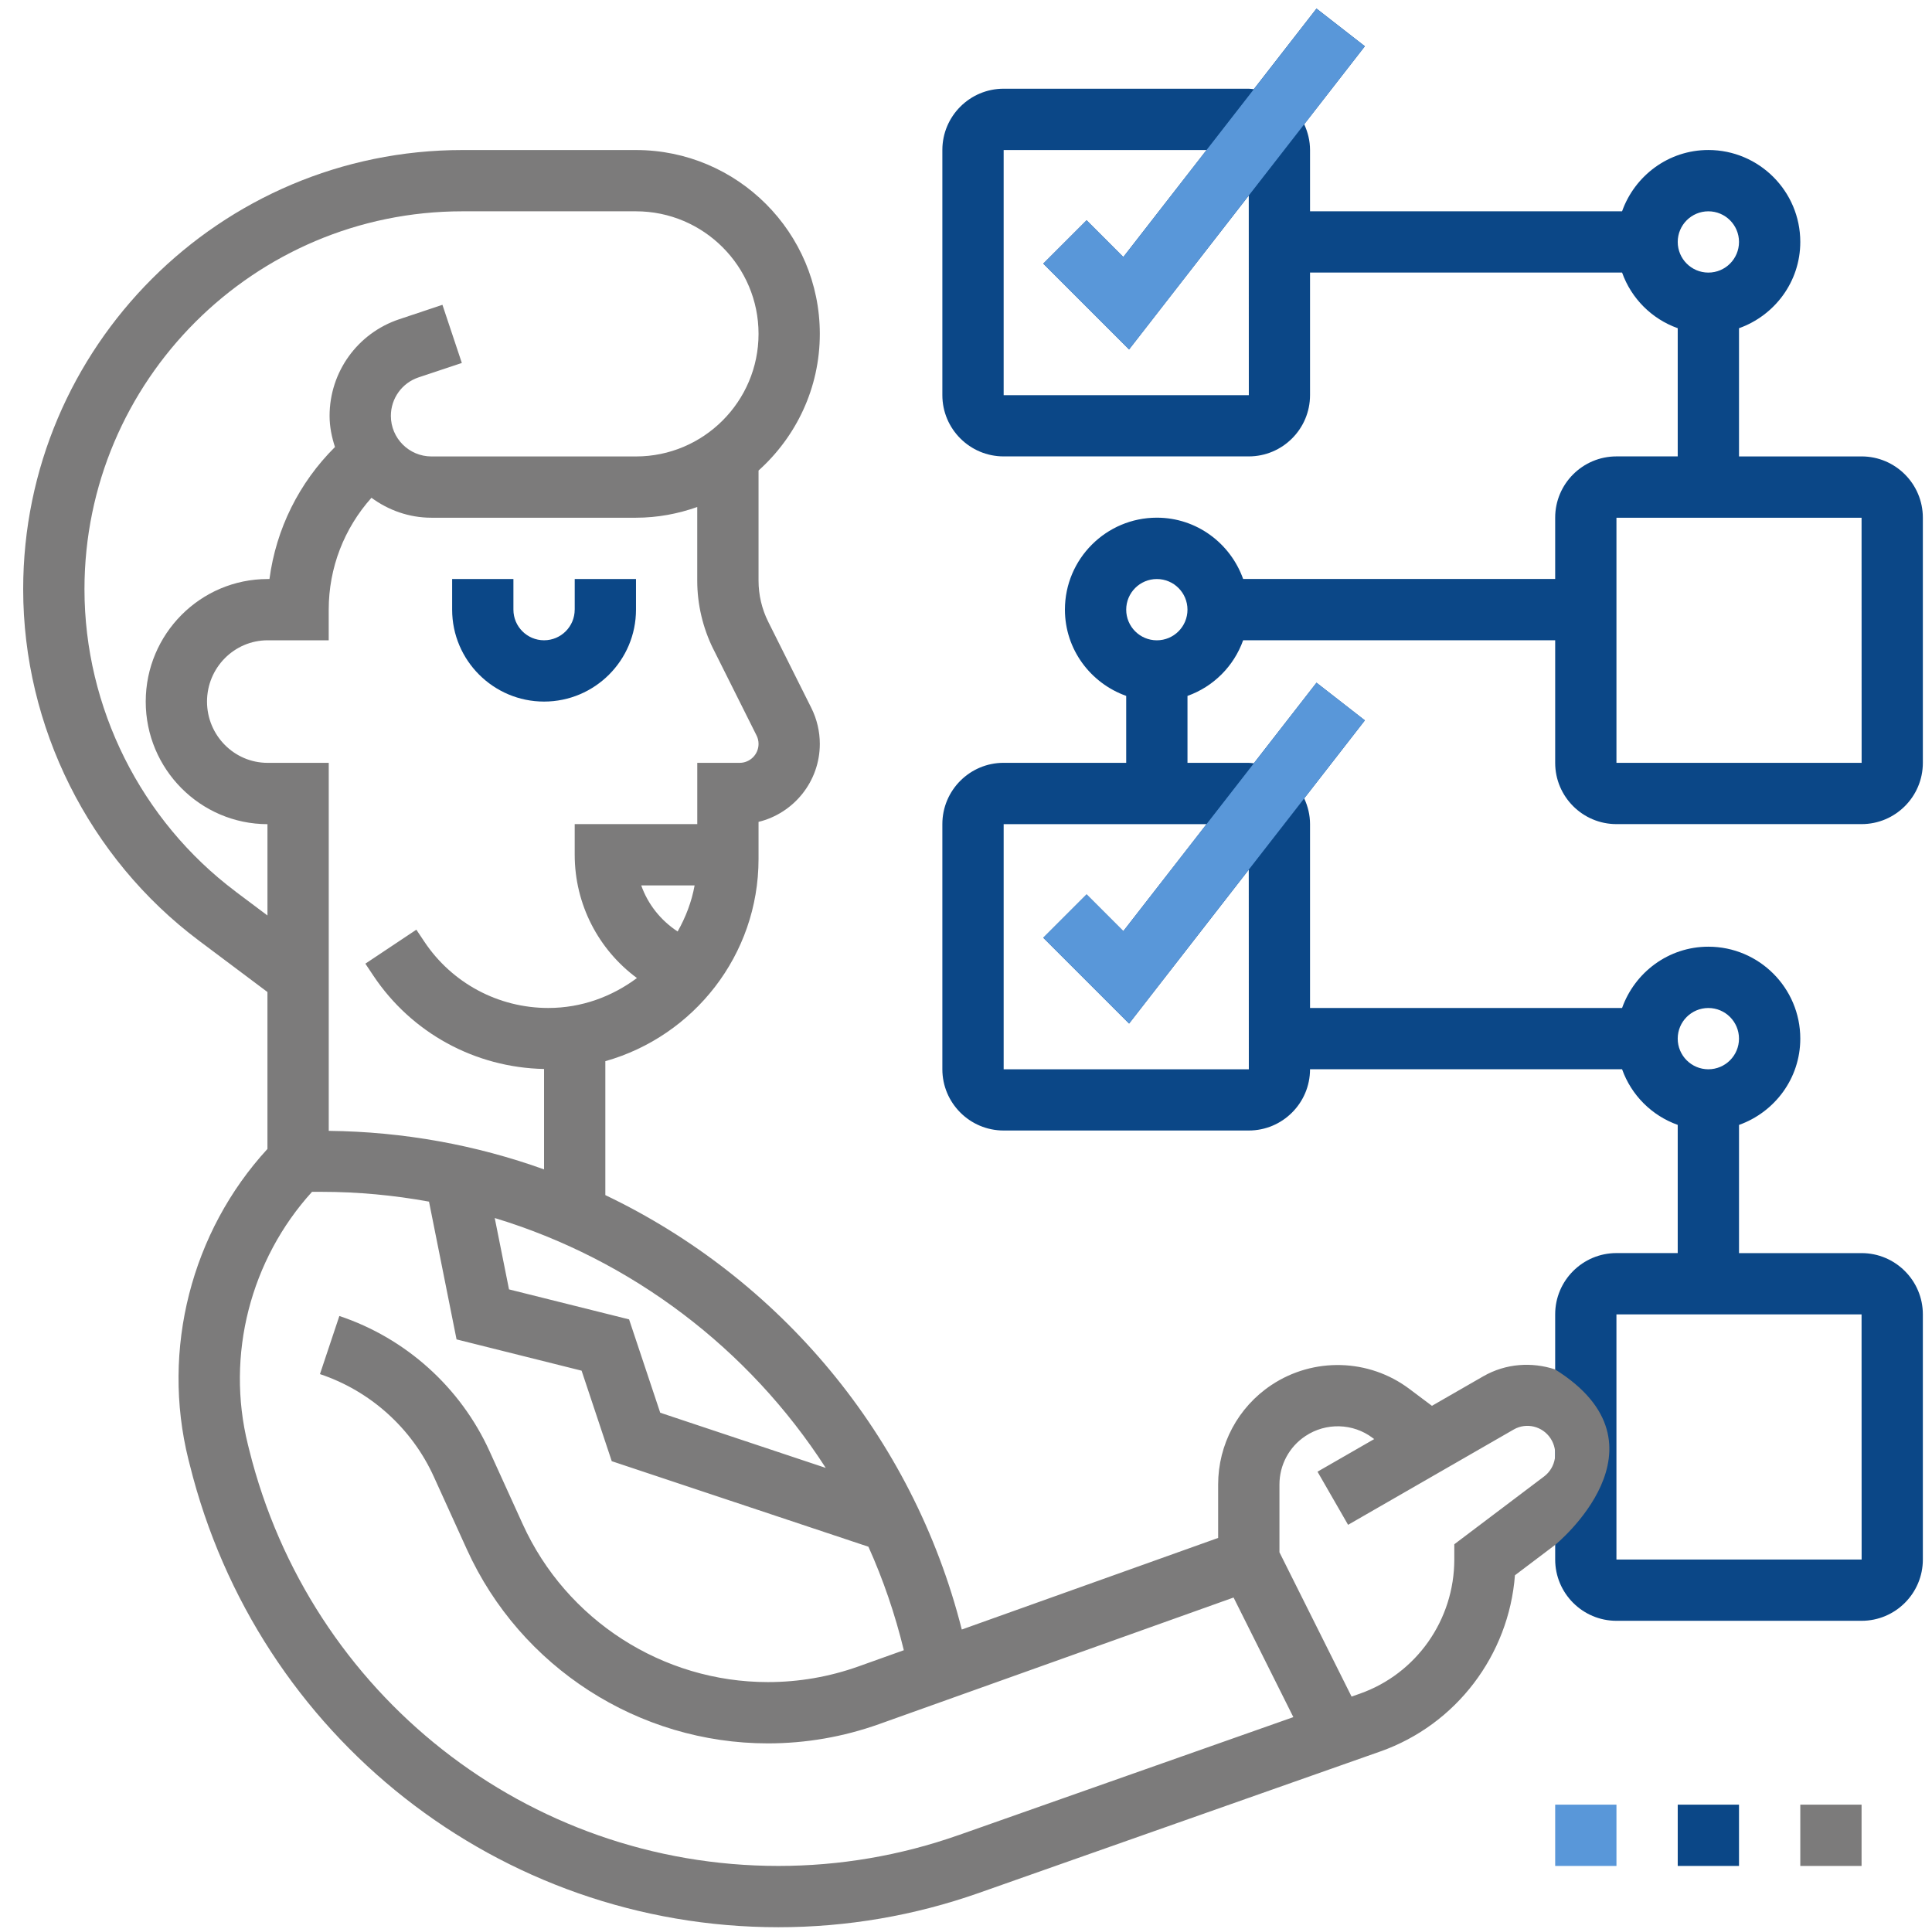
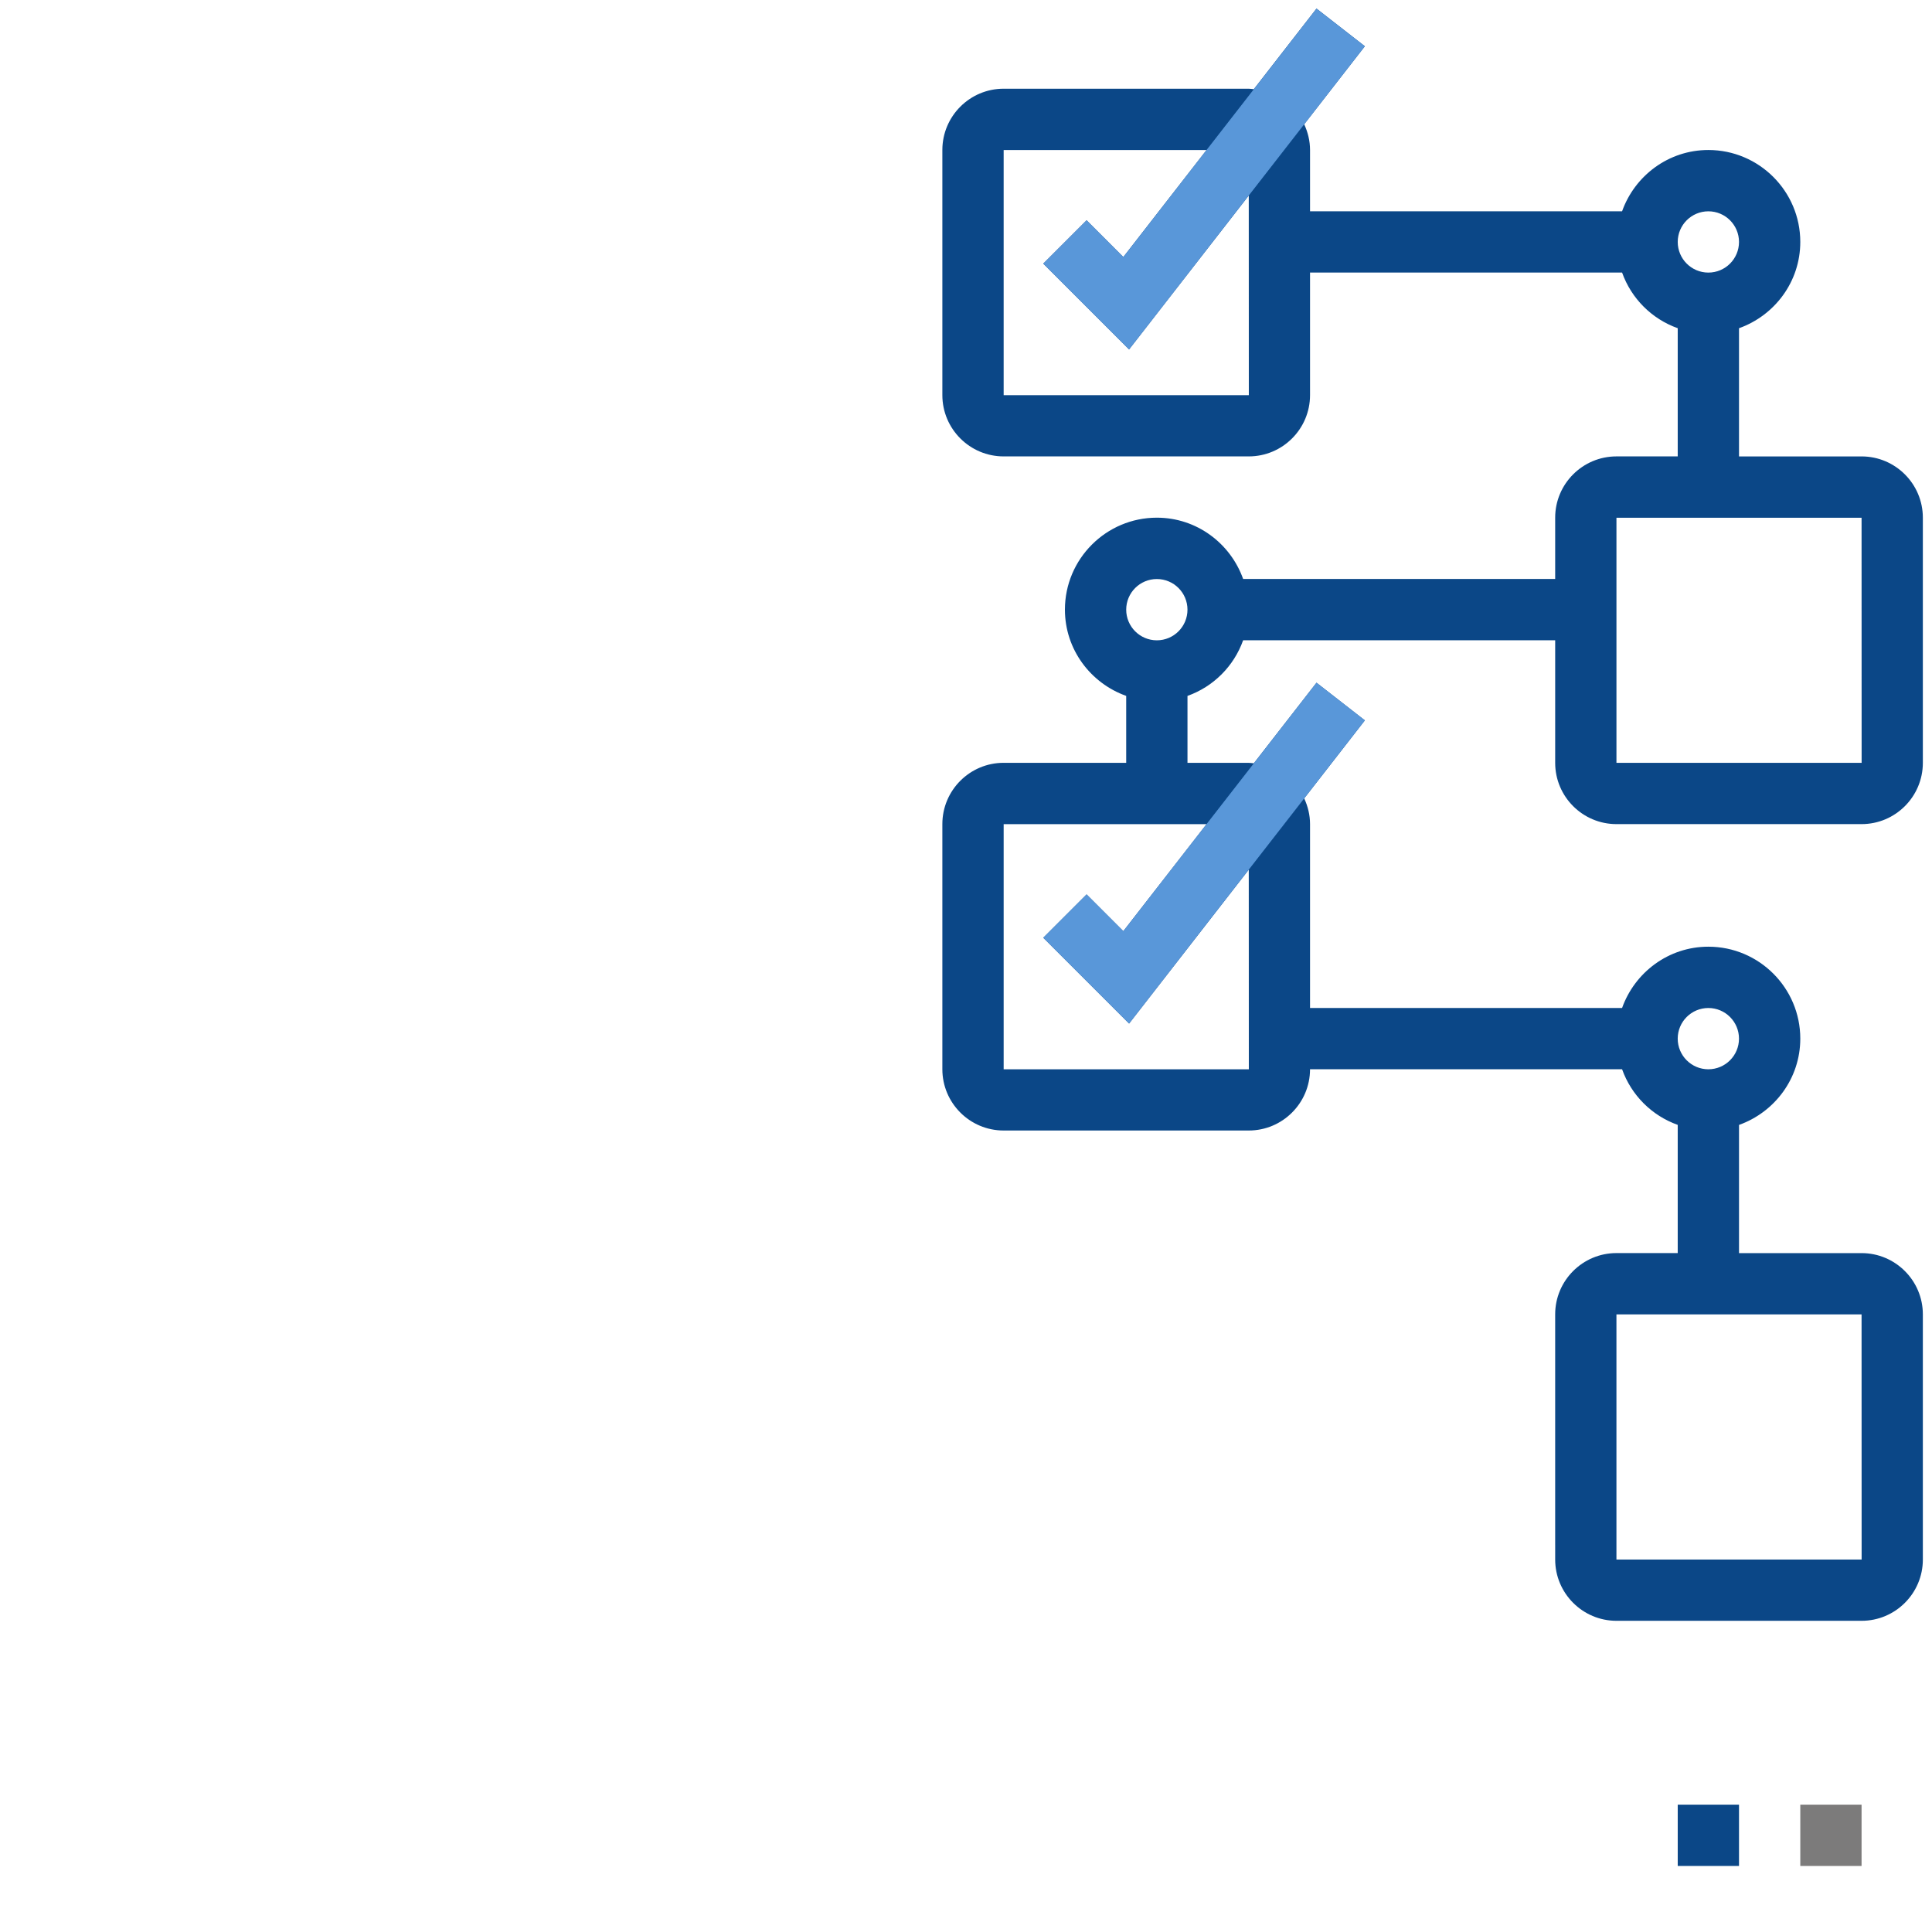
<svg xmlns="http://www.w3.org/2000/svg" id="Layer_10" viewBox="0 0 123.6 123.414">
-   <path d="M36.766,39c0,1.082-.878,1.96-1.96,1.96s-1.96-.878-1.96-1.96v-1.96h-3.92v1.96c0,3.242,2.638,5.881,5.881,5.881s5.881-2.638,5.881-5.881v-1.96h-3.92v1.96Z" style="fill:#0b4787;" />
  <path d="M99.493,98.827v.939c0,2.162,1.758,3.92,3.92,3.92h15.682c2.162,0,3.92-1.758,3.92-3.92v-15.682c0-2.162-1.758-3.92-3.92-3.92h-7.841v-8.201c2.276-.812,3.92-2.968,3.92-5.52,0-3.242-2.638-5.881-5.881-5.881-2.552,0-4.708,1.645-5.52,3.92h-19.963v-11.761c0-.59-.141-1.145-.374-1.647l3.881-4.991-3.093-2.409-4.011,5.157c-.108-.008-.214-.031-.323-.031h-3.92v-4.281c1.66-.592,2.968-1.899,3.56-3.56h19.963v7.841c0,2.162,1.758,3.92,3.92,3.92l0-0h15.682c2.162,0,3.92-1.758,3.92-3.92v-15.682c0-2.162-1.758-3.92-3.92-3.92h-7.841v-8.201c2.276-.812,3.92-2.968,3.92-5.52,0-3.242-2.638-5.881-5.881-5.881-2.552,0-4.708,1.645-5.52,3.92h-19.963v-3.92c0-.59-.141-1.145-.374-1.647l3.881-4.991-3.093-2.409-4.011,5.157c-.108-.008-.214-.031-.323-.031h-15.682c-2.162,0-3.92,1.758-3.92,3.92v15.682c0,2.162,1.758,3.92,3.92,3.92h15.682c2.162,0,3.92-1.758,3.92-3.92v-7.841h19.963c.592,1.66,1.899,2.968,3.56,3.56v8.201h-3.92c-2.162,0-3.92,1.758-3.92,3.92v3.92h-19.963c-.812-2.276-2.968-3.92-5.52-3.92-3.242,0-5.881,2.638-5.881,5.881,0,2.552,1.645,4.708,3.92,5.52v4.281h-7.841c-2.162,0-3.92,1.758-3.92,3.92v15.682c0,2.162,1.758,3.92,3.92,3.92h15.682c2.162,0,3.92-1.758,3.92-3.92h19.963c.592,1.66,1.899,2.968,3.56,3.56v8.201h-3.92c-2.162,0-3.92,1.758-3.92,3.92v14.743ZM64.209,25.279V9.597h12.98l-5.324,6.845-2.35-2.35-2.772,2.772,5.49,5.49,7.657-9.846,.004,12.771-15.685-0Zm45.084-11.761c1.082,0,1.96,.878,1.96,1.96s-.878,1.96-1.96,1.96-1.96-.878-1.96-1.96,.878-1.96,1.96-1.96Zm-5.881,19.602h15.682l.004,15.682h-15.685v-15.682Zm15.685,66.647h-15.685v-15.682h15.682l.004,15.682Zm-9.805-35.283c1.082,0,1.96,.878,1.96,1.96s-.878,1.96-1.96,1.96-1.96-.878-1.96-1.96,.878-1.96,1.96-1.96Zm-37.059,.996l7.657-9.846,.004,12.771h-15.685v-15.682h12.98l-5.324,6.845-2.35-2.35-2.772,2.772,5.491,5.49Zm1.776-24.518c-1.082,0-1.96-.878-1.96-1.96s.878-1.96,1.96-1.96,1.96,.878,1.96,1.96-.878,1.96-1.96,1.96Z" style="fill:#0b4787;" />
  <path d="M83.437,51.075l3.881-4.991-3.093-2.409-4.011,5.157-3.025,3.889-5.324,6.845-2.35-2.35-2.772,2.772,5.491,5.49,7.657-9.846,3.546-4.557Zm0-43.124l3.881-4.991-3.093-2.409-4.011,5.157-3.025,3.889-5.324,6.845-2.35-2.35-2.772,2.772,5.49,5.49,7.657-9.846,3.546-4.557Z" style="fill:#5997d9;" />
-   <path d="M99.493,115.448h3.92v3.92h-3.92v-3.92Z" style="fill:#5997d9;" />
  <path d="M107.333,115.448h3.92v3.92h-3.92v-3.92Z" style="fill:#0b4787;" />
  <path d="M115.174,115.448h3.92v3.92h-3.92v-3.92Z" style="fill:#7c7b7b;" />
-   <path d="M99.493,87.607c-1.488-.492-3.158-.392-4.606,.441l-3.279,1.886-1.443-1.082c-2.587-1.945-6.139-2.041-8.831-.245-2.131,1.419-3.403,3.799-3.403,6.363v3.415l-16.401,5.859c-3.144-12.426-11.685-22.478-22.803-27.79v-8.568c5.647-1.596,9.801-6.784,9.801-12.935v-2.374c2.246-.547,3.92-2.576,3.92-4.989,0-.792-.188-1.588-.541-2.295l-2.758-5.514c-.408-.812-.621-1.721-.621-2.629v-7.049c2.399-2.154,3.92-5.269,3.92-8.742,0-6.486-5.275-11.761-11.761-11.761h-11.108C14.087,9.597,1.483,22.201,1.483,37.693c0,8.797,4.203,17.201,11.238,22.478l4.389,3.291v10.038c-4.865,5.296-6.804,12.826-5.057,19.863l.084,.327c4.328,17.428,19.814,29.599,37.659,29.599,4.379,0,8.695-.739,12.827-2.193l25.675-9.048c4.863-1.713,8.229-6.167,8.621-11.275l2.574-1.945s7.797-6.342,0-11.22Zm-46.666,6.298l-10.589-3.53-1.992-5.971-7.682-1.919-.913-4.565c8.746,2.652,16.258,8.352,21.176,15.985Zm-11.804-37.263h3.415c-.192,1.059-.574,2.041-1.086,2.948-1.08-.708-1.903-1.739-2.329-2.948Zm4.618-15.109l2.758,5.514c.086,.167,.129,.355,.129,.543,0,.668-.543,1.211-1.211,1.211h-2.709v3.92h-7.841v1.96c0,3.174,1.523,6.073,3.981,7.886-1.59,1.186-3.54,1.915-5.671,1.915-3.195,0-6.161-1.588-7.931-4.244l-.51-.764-3.262,2.174,.51,.764c2.45,3.675,6.52,5.884,10.922,5.973v6.424c-4.334-1.558-8.976-2.413-13.774-2.466v-23.542h-3.909c-2.139,0-3.879-1.758-3.879-3.92s1.741-3.92,3.879-3.92h3.907v-1.96c0-2.682,.988-5.202,2.734-7.157,1.08,.792,2.399,1.276,3.836,1.276h13.086c1.376,0,2.691-.251,3.92-.686v4.716c0,1.511,.359,3.028,1.033,4.383l-0-0Zm-30.567,15.501c-6.055-4.54-9.67-11.771-9.67-19.341,0-13.331,10.844-24.175,24.175-24.175h11.108c4.324,0,7.841,3.517,7.841,7.841s-3.517,7.841-7.841,7.841h-13.086c-1.431,0-2.595-1.164-2.595-2.595,0-1.119,.714-2.111,1.776-2.464l2.764-.921-1.241-3.72-2.764,.923c-2.664,.888-4.456,3.372-4.456,6.182,0,.7,.139,1.36,.345,1.992-2.297,2.282-3.766,5.236-4.191,8.445h-.116c-4.301,0-7.8,3.517-7.8,7.841,0,4.318,3.491,7.833,7.788,7.841v5.841l-2.039-1.529Zm46.249,60.362c-3.713,1.309-7.592,1.972-11.526,1.972-16.042,0-29.963-10.948-33.856-26.629l-.082-.329c-1.421-5.726,.167-11.836,4.103-16.166h.61c2.339,0,4.636,.22,6.874,.627l1.762,8.813,8,2.001,1.929,5.79,16.421,5.473c.947,2.107,1.705,4.318,2.264,6.62l-2.901,1.037c-1.866,.665-3.816,1.002-5.794,1.002-6.739,0-12.896-3.964-15.685-10.101l-2.123-4.669c-1.852-4.079-5.355-7.233-9.609-8.65l-1.241,3.717c3.225,1.076,5.877,3.466,7.282,6.557l2.123,4.669c3.424,7.533,10.981,12.398,19.253,12.398,2.429,0,4.822-.416,7.114-1.233l22.677-8.098,3.824,7.651-21.417,7.549Zm37.455-22.94l-5.739,4.334v.976c0,3.862-2.427,7.31-6.041,8.582l-.531,.186-4.614-9.231v-4.334c0-1.251,.619-2.409,1.66-3.101,1.313-.874,3.044-.831,4.303,.12l.098,.073-3.626,2.086,1.956,3.399,10.601-6.1c.804-.461,1.833-.212,2.348,.565,.529,.796,.347,1.872-.414,2.446Z" style="fill:#7c7b7b;" />
</svg>